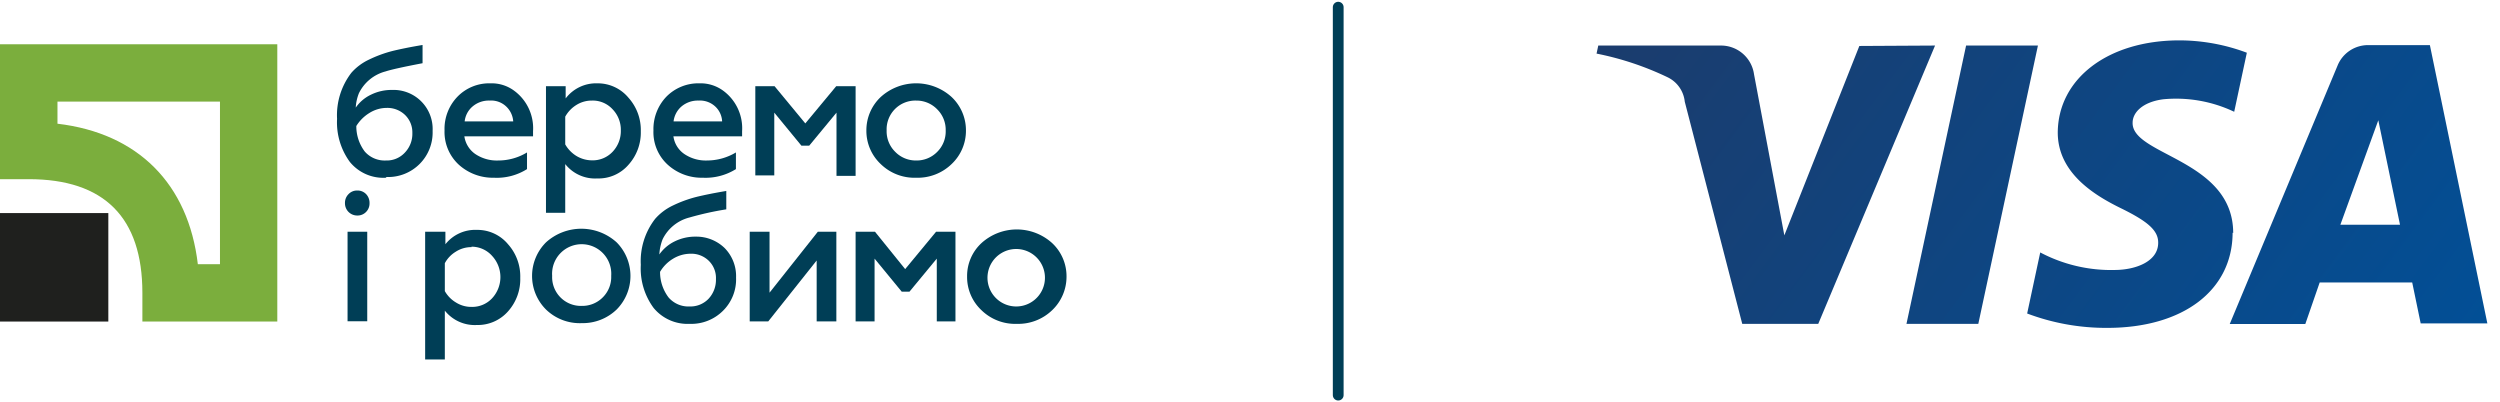
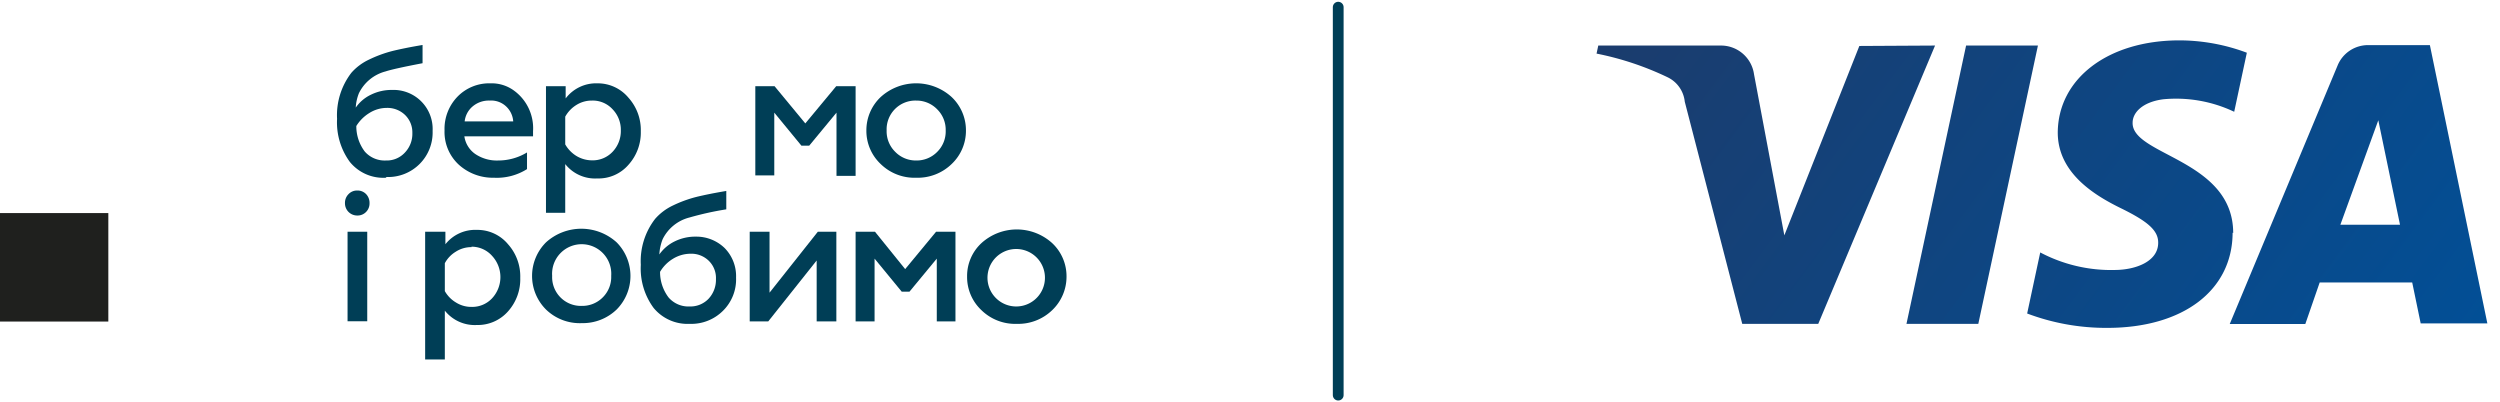
<svg xmlns="http://www.w3.org/2000/svg" id="fff4a35e-39d9-44ef-a51c-bec3225180fb" data-name="Слой 1" width="174" height="28" viewBox="0 0 174 28">
  <defs>
    <style>
      .b9ffe886-0d01-455f-9b72-267c0a935497 {
        fill: none;
        stroke: #003e56;
        stroke-linecap: round;
        stroke-linejoin: round;
        stroke-width: 0.75px;
      }

      .bb1c9473-9439-4278-9908-65d7e9d152f7 {
        fill: #7bae3d;
      }

      .bea5f5ba-2ba5-4906-8716-688c953e0468 {
        fill: #1f201e;
      }

      .ae957446-a8a2-481e-8697-e72eabd63010 {
        fill: #003e56;
      }

      .f91b4dd6-b4c6-48a9-b9d2-6246641ad8bd {
        fill: url(#a65732c6-cb3f-4cca-96be-2c1f2deee8af);
      }
    </style>
    <linearGradient id="a65732c6-cb3f-4cca-96be-2c1f2deee8af" x1="118.67" y1="-6.83" x2="167.85" y2="29.69" gradientUnits="userSpaceOnUse">
      <stop offset="0" stop-color="#1b3c6d" />
      <stop offset="1" stop-color="#024f96" />
    </linearGradient>
  </defs>
  <title>Вікенд за кордоном за оплату телефоном з Visa</title>
  <g>
    <line class="b9ffe886-0d01-455f-9b72-267c0a935497" x1="93.14" y1="0.5" x2="93.14" y2="27.5" />
    <g>
      <g>
-         <path class="bb1c9473-9439-4278-9908-65d7e9d152f7" d="M15.31,7.07V18.39H13.77C13.11,12.79,9.6,9.27,4,8.61V7.07ZM0,3.08v9.39H2c5.25,0,7.91,2.66,7.91,7.91v2H19.3V3.08Z" />
        <rect class="bea5f5ba-2ba5-4906-8716-688c953e0468" y="14.83" width="7.54" height="7.55" />
      </g>
      <path class="ae957446-a8a2-481e-8697-e72eabd63010" d="M26.86,12.37a3,3,0,0,1-2.51-1.1,4.66,4.66,0,0,1-.89-3,4.84,4.84,0,0,1,1-3.21,3.78,3.78,0,0,1,1.22-.91,8.68,8.68,0,0,1,1.63-.6q.86-.21,2.1-.42V4.4c-1.36.26-2.21.45-2.57.57a2.87,2.87,0,0,0-1.86,1.52,3.14,3.14,0,0,0-.22,1,2.68,2.68,0,0,1,1.06-.9,3.24,3.24,0,0,1,1.47-.33,2.72,2.72,0,0,1,2.82,2.85,3.1,3.1,0,0,1-3.21,3.21Zm0-1.2a1.71,1.71,0,0,0,1.31-.54,1.89,1.89,0,0,0,.53-1.37A1.69,1.69,0,0,0,28.19,8a1.77,1.77,0,0,0-1.27-.49,2.28,2.28,0,0,0-1.22.36,2.76,2.76,0,0,0-.9.9,2.91,2.91,0,0,0,.59,1.78A1.84,1.84,0,0,0,26.86,11.17Z" />
      <path class="ae957446-a8a2-481e-8697-e72eabd63010" d="M30.94,9.08a3.22,3.22,0,0,1,.89-2.34,3.08,3.08,0,0,1,2.31-.94,2.63,2.63,0,0,1,1.64.51A3.24,3.24,0,0,1,37.1,9.13v.36H32.32a1.81,1.81,0,0,0,.76,1.23,2.68,2.68,0,0,0,1.6.45,3.85,3.85,0,0,0,2-.56v1.16a3.94,3.94,0,0,1-2.3.6,3.53,3.53,0,0,1-2.45-.91A3.09,3.09,0,0,1,30.94,9.08Zm1.4-.63h3.38a1.57,1.57,0,0,0-.45-1A1.52,1.52,0,0,0,34.08,7a1.74,1.74,0,0,0-1.2.42A1.59,1.59,0,0,0,32.34,8.45Z" />
      <path class="ae957446-a8a2-481e-8697-e72eabd63010" d="M41.57,5.8a2.78,2.78,0,0,1,2.17,1,3.36,3.36,0,0,1,.86,2.34,3.34,3.34,0,0,1-.86,2.33,2.75,2.75,0,0,1-2.17.95,2.65,2.65,0,0,1-2.23-1v3.39H38V6h1.37v.85A2.66,2.66,0,0,1,41.57,5.8ZM41.2,7a2,2,0,0,0-1.09.31,2.21,2.21,0,0,0-.77.81v1.93a2.26,2.26,0,0,0,.77.8,2.12,2.12,0,0,0,1.09.31,1.9,1.9,0,0,0,1.44-.6,2.09,2.09,0,0,0,.57-1.48,2.05,2.05,0,0,0-.57-1.47A1.87,1.87,0,0,0,41.2,7Z" />
-       <path class="ae957446-a8a2-481e-8697-e72eabd63010" d="M45.48,9.08a3.26,3.26,0,0,1,.89-2.34,3.12,3.12,0,0,1,2.32-.94,2.65,2.65,0,0,1,1.64.51,3.24,3.24,0,0,1,1.32,2.82v.36H46.87a1.78,1.78,0,0,0,.76,1.23,2.67,2.67,0,0,0,1.59.45,3.91,3.91,0,0,0,2-.56v1.16a4,4,0,0,1-2.3.6,3.51,3.51,0,0,1-2.45-.91A3.06,3.06,0,0,1,45.48,9.08Zm1.4-.63h3.38a1.51,1.51,0,0,0-.44-1A1.56,1.56,0,0,0,48.62,7a1.76,1.76,0,0,0-1.2.42A1.63,1.63,0,0,0,46.88,8.45Z" />
      <path class="ae957446-a8a2-481e-8697-e72eabd63010" d="M53.89,12.21H52.57V6h1.34l2.14,2.59L58.2,6h1.35v6.24H58.22V7.84l-1.9,2.3h-.54l-1.89-2.3Z" />
      <path class="ae957446-a8a2-481e-8697-e72eabd63010" d="M63.77,12.37a3.36,3.36,0,0,1-2.47-.95,3.17,3.17,0,0,1-1-2.34,3.18,3.18,0,0,1,1-2.33,3.67,3.67,0,0,1,4.93,0,3.18,3.18,0,0,1,1,2.33,3.18,3.18,0,0,1-1,2.34A3.39,3.39,0,0,1,63.77,12.37Zm0-1.2a2,2,0,0,0,1.46-.6,2,2,0,0,0,.59-1.49,2,2,0,0,0-.59-1.47A2,2,0,0,0,63.77,7a2,2,0,0,0-2.06,2.07,2,2,0,0,0,.59,1.49A2,2,0,0,0,63.77,11.17Z" />
-       <path class="ae957446-a8a2-481e-8697-e72eabd63010" d="M24.87,15a.85.85,0,0,1-.86-.86.85.85,0,0,1,.25-.63.81.81,0,0,1,.61-.25.82.82,0,0,1,.61.25.88.88,0,0,1,.24.63.84.84,0,0,1-.24.61A.82.82,0,0,1,24.87,15Zm.69,7.36H24.19V16.13h1.37Z" />
+       <path class="ae957446-a8a2-481e-8697-e72eabd63010" d="M24.87,15a.85.85,0,0,1-.86-.86.85.85,0,0,1,.25-.63.81.81,0,0,1,.61-.25.82.82,0,0,1,.61.25.88.88,0,0,1,.24.63.84.84,0,0,1-.24.61A.82.82,0,0,1,24.87,15m.69,7.36H24.19V16.13h1.37Z" />
      <path class="ae957446-a8a2-481e-8697-e72eabd63010" d="M33.19,16a2.77,2.77,0,0,1,2.17,1,3.35,3.35,0,0,1,.85,2.34,3.35,3.35,0,0,1-.85,2.33,2.8,2.8,0,0,1-2.17.95,2.66,2.66,0,0,1-2.23-1v3.4H29.59V16.13H31V17A2.65,2.65,0,0,1,33.19,16Zm-.37,1.2a2,2,0,0,0-1.1.32,2.08,2.08,0,0,0-.76.8v1.94a2.15,2.15,0,0,0,.77.79,2,2,0,0,0,1.09.31,1.89,1.89,0,0,0,1.43-.6,2.17,2.17,0,0,0,0-2.95A1.9,1.9,0,0,0,32.82,17.17Z" />
      <path class="ae957446-a8a2-481e-8697-e72eabd63010" d="M40.5,22.49A3.37,3.37,0,0,1,38,21.54a3.3,3.3,0,0,1,0-4.67,3.66,3.66,0,0,1,4.92,0,3.32,3.32,0,0,1,0,4.67A3.39,3.39,0,0,1,40.5,22.49Zm0-1.2a2,2,0,0,0,1.46-.6,2,2,0,0,0,.58-1.49,2.06,2.06,0,1,0-4.11,0A2,2,0,0,0,39,20.69,2,2,0,0,0,40.5,21.29Z" />
      <path class="ae957446-a8a2-481e-8697-e72eabd63010" d="M48,22.54a3.06,3.06,0,0,1-2.51-1.11,4.62,4.62,0,0,1-.89-3,4.8,4.8,0,0,1,1-3.2,3.8,3.8,0,0,1,1.22-.92,8.68,8.68,0,0,1,1.63-.6q.86-.21,2.1-.42v1.28a21.37,21.37,0,0,0-2.57.57,2.86,2.86,0,0,0-1.86,1.51,3.4,3.4,0,0,0-.23,1.06,2.8,2.8,0,0,1,1.07-.91,3.24,3.24,0,0,1,1.47-.33,2.83,2.83,0,0,1,2,.79,2.78,2.78,0,0,1,.8,2.06,3.07,3.07,0,0,1-.93,2.33A3.12,3.12,0,0,1,48,22.54Zm0-1.21a1.74,1.74,0,0,0,1.31-.53,1.93,1.93,0,0,0,.52-1.38,1.67,1.67,0,0,0-.5-1.27,1.73,1.73,0,0,0-1.28-.49,2.35,2.35,0,0,0-1.21.35,2.61,2.61,0,0,0-.9.91,2.93,2.93,0,0,0,.59,1.78A1.82,1.82,0,0,0,48,21.33Z" />
      <path class="ae957446-a8a2-481e-8697-e72eabd63010" d="M53.47,22.37H52.18V16.13h1.38v4.24l3.36-4.24h1.29v6.24H56.84V18.13Z" />
      <path class="ae957446-a8a2-481e-8697-e72eabd63010" d="M60.87,22.37H59.55V16.13H60.9L63,18.73l2.15-2.6h1.35v6.24H65.2V18l-1.9,2.3h-.54L60.87,18Z" />
      <path class="ae957446-a8a2-481e-8697-e72eabd63010" d="M70.77,22.54a3.36,3.36,0,0,1-2.46-.95,3.16,3.16,0,0,1-1-2.34,3.12,3.12,0,0,1,1-2.33,3.66,3.66,0,0,1,4.92,0,3.15,3.15,0,0,1,1,2.33,3.22,3.22,0,0,1-1,2.34A3.4,3.4,0,0,1,70.77,22.54Zm0-1.21a2,2,0,1,0-1.47-.6A2,2,0,0,0,70.77,21.33Z" />
    </g>
    <path class="f91b4dd6-b4c6-48a9-b9d2-6246641ad8bd" d="M134.68,3.17l-8.13,19.37h-5.29l-4-15.46a2.13,2.13,0,0,0-1.19-1.7,20.8,20.8,0,0,0-4.95-1.65l.12-.56h8.53a2.32,2.32,0,0,1,2.31,2l2.11,11.21,5.22-13.18Zm20.75,13.05c0-5.12-7.06-5.4-7-7.68,0-.7.68-1.44,2.13-1.63a9.42,9.42,0,0,1,4.94.87l.88-4.11a13.4,13.4,0,0,0-4.69-.86c-4.95,0-8.44,2.64-8.47,6.41,0,2.79,2.49,4.34,4.39,5.27s2.61,1.56,2.6,2.41c0,1.3-1.56,1.88-3,1.89A10.55,10.55,0,0,1,142,17.57l-.91,4.25a15.57,15.57,0,0,0,5.58,1c5.26,0,8.71-2.6,8.72-6.63m13.09,6.32h4.64l-4-19.37h-4.28a2.29,2.29,0,0,0-2.14,1.41l-7.51,18h5.26l1-2.89h6.44Zm-5.59-6.87,2.64-7.27,1.51,7.27ZM141.84,3.17l-4.15,19.37h-5l4.15-19.37Z" />
  </g>
</svg>